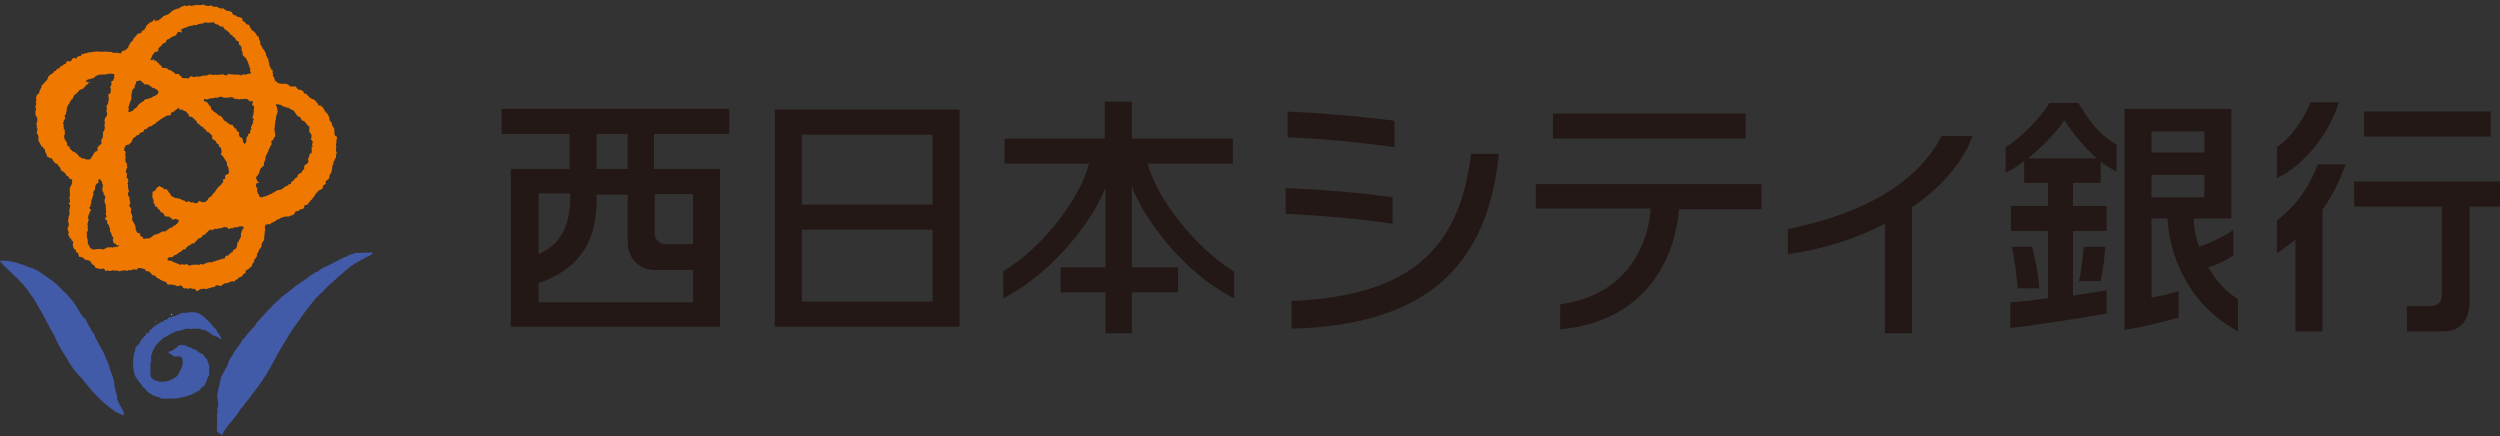
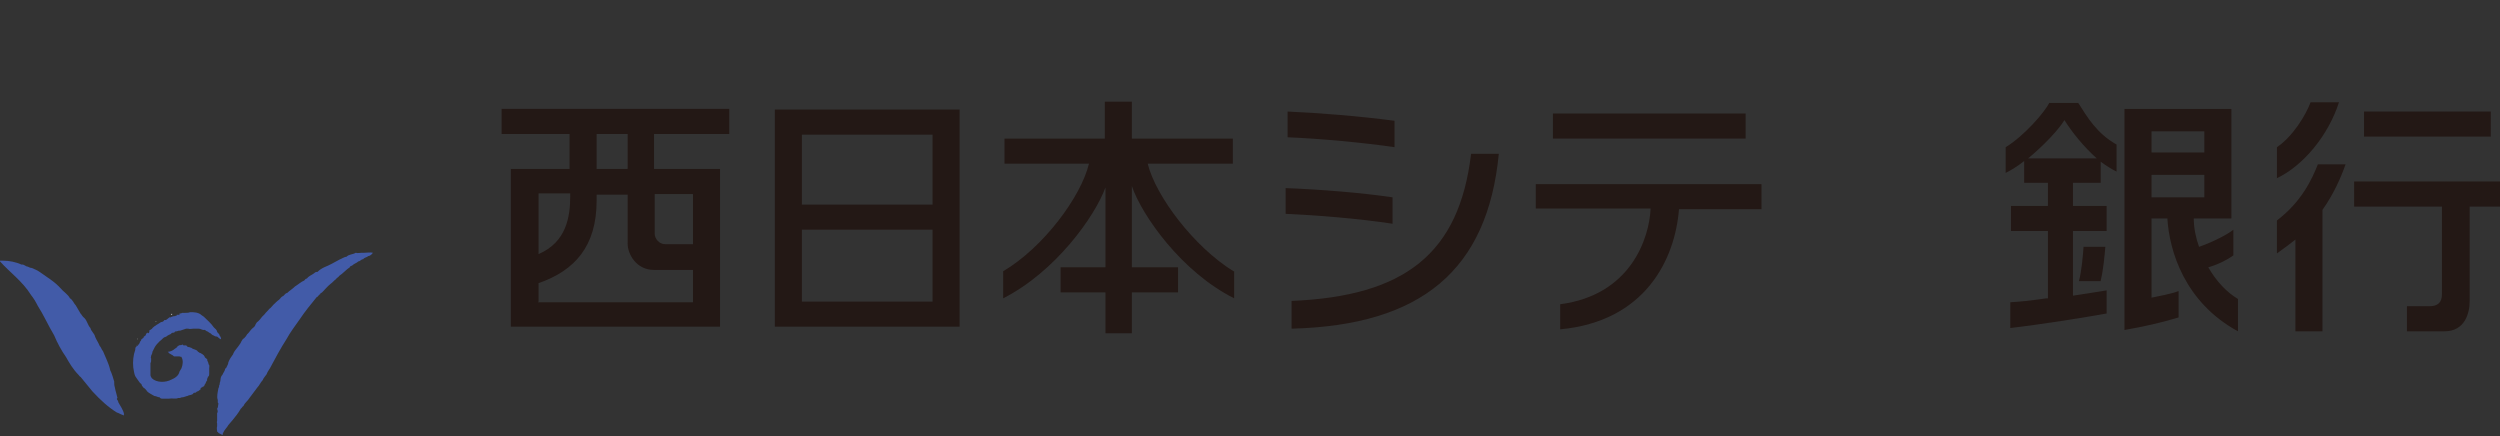
<svg xmlns="http://www.w3.org/2000/svg" id="_レイヤー_1" data-name="レイヤー 1" version="1.1" viewBox="0 0 378.8 66.1">
  <rect x="0" y="0" width="378.8" height="66.1" fill="#333333" stroke="none" />
  <defs>
    <style>
      .cls-1 {
        fill: #ee7800;
      }

      .cls-1, .cls-2, .cls-3, .cls-4, .cls-5 {
        stroke-width: 0px;
      }

      .cls-2 {
        fill: #5f67ae;
      }

      .cls-3 {
        fill: #231815;
      }

      .cls-4 {
        fill: #425ba8;
      }

      .cls-5 {
        fill: #fff;
      }
    </style>
  </defs>
  <g>
    <path class="cls-3" d="M117.4,49.5h28V16.6h-28v32.9ZM121.5,20.4h19.8v10.6h-19.8v-10.6ZM121.5,34.8h19.8v10.9h-19.8v-10.9Z" />
    <path class="cls-3" d="M186.9,41.1c-6-3.7-11.8-11.4-13-16.3h12.9v-3.8h-15.3v-5.6h-4.1v5.6h-15.2v3.8c.9,0,8.7,0,12.8,0h0c-1.2,5-6.9,12.7-13,16.3,0,.6,0,2.9,0,4.1,7.9-4,13.9-12.4,15.5-16.8v12.1h-6.8v3.8h6.8v6.2h4v-6.2h7v-3.8h-7v-12.3c1.5,4.4,7.5,13,15.5,17,0-1.1,0-3.5,0-4.1Z" />
    <path class="cls-3" d="M211.3,18.3c-5.3-.7-11.5-1.2-16.2-1.4v3.9c4.9.2,11.4.8,16.2,1.5v-4Z" />
    <path class="cls-3" d="M195.7,45.6v4.2c19.7-.5,29.7-8.9,31.4-26.5h-4.2c-1.8,15.1-10,21.6-27.3,22.3Z" />
    <path class="cls-3" d="M211,29.9c-4.7-.7-11-1.2-16.2-1.4v3.9c4.6.2,10.9.7,16.2,1.5v-4Z" />
    <path class="cls-3" d="M264.5,17.2h-29.2v3.8h29.2v-3.8Z" />
    <path class="cls-3" d="M232.7,31.6h17.4c-.2,4.5-3,13.1-13.7,14.5v3.8c12.9-1.2,17.4-10.6,18-18.2h12.5v-3.8h-34.2v3.8Z" />
-     <path class="cls-3" d="M270.9,34.7v3.8c5.2-.7,10.3-2.3,14.7-4.6v16.6h4.1v-19.1c4.3-2.9,7.6-6.6,9.2-10.8h-4.7c-3.6,6.9-11.4,11.7-23.3,14.1Z" />
    <path class="cls-3" d="M354.4,15.5h-4.3c-.7,1.9-2.7,5.2-5.1,6.8v4.7c4-1.9,7.8-6.5,9.4-11.5Z" />
    <path class="cls-3" d="M377.4,16.9h-19.2v3.8h19.2v-3.8Z" />
    <path class="cls-3" d="M351.2,24.9c-.9,2.3-2.5,5.7-6.2,8.5,0,.5,0,3.4,0,5,1-.7,1.9-1.4,2.8-2.1v13.9h4.1v-18.4c1.7-2.4,2.8-4.9,3.5-6.9h-4.1Z" />
    <path class="cls-3" d="M356.7,27.5v3.8h13.3v13.3c0,1.2-.6,1.8-1.9,1.8h-3.4c0,2.7,0,1,0,3.8h5.7c3.1,0,3.8-2.8,3.8-4.5v-14.4h4.7v-3.8h-22.1Z" />
    <path class="cls-3" d="M315,15.6h-4.5c-.7,1.4-3.8,5-6.6,6.7,0,.5,0,2.6,0,3.9.8-.4,1.8-1,2.8-1.8,0,2.4,0,2.5,0,3.3h3.6v3.5h-5.6v3.8h5.6v10.2h-.2c-2.8.4-4,.5-5.5.6v3.9c4.4-.5,11.3-1.6,14.6-2.2,0-.7,0-2.6,0-3.5-1.2.2-5.1.8-5.1.8v-.8s0-9,0-9h5.1v-3.8h-5.1v-3.5h4.2v-3.2c.8.6,1.6,1.1,2.4,1.5v-4.1c-3-1.7-4.4-4.1-5.8-6.3ZM307.3,24c2.3-1.9,4.6-4.3,5.5-5.8,1.2,1.9,2.9,4,4.9,5.8-1,0-3.5,0-10.3,0Z" />
    <path class="cls-3" d="M318.3,42.5c.4-1.6.6-3.9.7-5.1,0,0,0,0,0,0-.6,0-2.7,0-3.3,0-.1,1.4-.3,3.7-.7,5.2h3.3Z" />
-     <path class="cls-3" d="M307.9,37.4c-.5,0-2.4,0-3.1,0,.4,1.4.8,4.4.9,6.3h3.3c-.1-1.3-.4-3.8-1.1-6.3Z" />
    <path class="cls-3" d="M334.6,40.5c1.1-.3,2.5-.9,3.8-1.8v-3.9c-.7.6-2.9,1.8-5.2,2.6-.5-1.4-.8-2.9-.8-4.3h5.7v-16.6h-16.2v8.4s0,23.5,0,25.1c2.8-.5,5.2-1,8.2-1.9v-4c-1,.4-3.1.8-4.1,1v-12h2.4c.3,4.9,2.6,12.7,10.7,17.1v-4.9c-1.7-1-3.3-2.7-4.5-4.8ZM326,19.9h8v3.2h-8v-3.2ZM326,26.5h8v3.4h-8v-3.4Z" />
    <path class="cls-3" d="M76.1,20.3h10.2v5.3h-8.9v23.9h31.7v-23.9h-10v-5.3h11.4v-3.8h-34.5v3.8ZM86.4,29.4v.3c0,3.2-.6,7-4.8,8.8v-9.2h4.8ZM81.6,45.7v-2.8c5.5-1.9,8.8-5.6,8.8-12.5v-.9h4.7v7.4c0,1.6,1.3,4,4,4h5.9v4.9h-23.5ZM105,29.4v7.6h-4.2c-.9,0-1.6-.8-1.6-1.6v-6h5.9ZM95.1,25.6h-4.7v-5.3h4.7v5.3Z" />
  </g>
  <g>
    <g>
      <path class="cls-4" d="M18.8,62.9c-.4,0-.7-.3-1.1-.4-1.3-.8-2.5-1.9-3.7-3.2-.6-.7-1.2-1.5-1.8-2.2-.1,0-.2-.2-.3-.3-.8-.8-1.4-1.8-1.9-2.7-.7-1-1.3-2.1-1.8-3.3-.9-1.5-1.6-3.1-2.5-4.5-.3-.6-.6-1.1-1-1.6-1.3-2.1-3.2-3.4-4.8-5.2.2,0,.4,0,.6,0,.9,0,1.9.2,2.8.6.3-.1.6.3.9.3.2.1.4.2.6.2.4.2.8.3,1.2.6,1.1.8,2.2,1.4,3.2,2.5.4.5,1.1.9,1.4,1.5.4.2.6.8.9,1.1.2.4.5.8.7,1.2.2.2.3.5.6.7.4.4.5,1.1.9,1.5.1.5.6.8.7,1.3.2.5.5.9.7,1.4.2.2.3.6.5.8.4,1,.9,1.9,1.1,2.9.3.6.4,1.1.6,1.7,0,.3,0,.6.1.9.1.6.3,1.1.4,1.6-.3.2.2.4.1.6.3.6.8,1.2.9,1.9l-.2.2Z" />
      <path class="cls-4" d="M34.1,55.9c0,.3-.3.6-.4.9-.4.4-.2.8-.4,1.2,0,.1,0,.3-.1.4,0,.1,0,.3-.1.4-.1.6-.3,1.3-.1,1.8,0,.1,0,.3,0,.4,0,0,.1.1.1.2-.1.2,0,.5-.2.7,0,.2.2.4,0,.7,0,.4,0,.8,0,1.2-.1.2,0,.2,0,.4,0,.1,0,.3,0,.4-.1.3,0,.5,0,.8,0,0,.2.1.2.2.2.1.4.2.6.3.1,0,0-.2.1-.3.2-.5.6-.8.8-1.2.2-.2.4-.5.6-.7h0c.5-.6.9-1.1,1.3-1.8.1,0,.2-.3.4-.4.2-.5.6-.7.9-1.2.4-.5.8-1.1,1.2-1.6.3-.3.5-.8.8-1.1.1-.3.4-.6.6-.9.1-.3.3-.6.5-.9h0c.8-1.5,1.6-3,2.5-4.4.6-1.1,1.3-2,2-3,.8-1.2,1.7-2.3,2.6-3.4.2,0,.3-.4.5-.4,0-.2.2-.2.3-.3.4-.4.8-.9,1.3-1.3.3-.2.5-.5.8-.7.1-.2.4-.3.5-.5.6-.4,1.1-1,1.6-1.3,0-.2.3-.2.4-.3.3-.3.6-.3.9-.6.3,0,.5-.4.7-.3.2-.3.6-.3.8-.5.2,0,.5-.2.7-.5-.4-.1-.9,0-1.3,0-.1,0-.3,0-.4,0-.3,0-.6.1-.9,0-.5.3-1,.2-1.4.6-.3,0-.7.3-1,.4-.4.2-.9.5-1.3.7-.7.4-1.4.5-2.1,1.2-.2,0-.3,0-.5.2-.4.3-.8.4-1.1.8-.2,0-.3.2-.4.3-.5.2-.9.6-1.4.9-.4.4-.8.6-1.2,1-.3,0-.4.4-.7.5-.2.1-.3.3-.5.5-.3.2-.6.5-.9.8-.2.2-.4.5-.6.6-.2.3-.5.5-.7.8-.2.2-.3.3-.4.4-.2.3-.4.5-.6.7-.2.1-.3.3-.4.5-.1.4-.5.5-.7.8-.1.1-.2.3-.4.5-.2.1-.3.5-.5.6,0,.1-.1.1-.2.2-.3.2-.4.7-.6.9-.3.5-.8.9-1,1.5-.3.4-.5.7-.7,1.2,0,.3-.2.5-.3.8Z" />
      <g>
        <path class="cls-4" d="M32.9,51c-.3,0-.4-.1-.6-.2-.1,0-.3-.2-.4-.3-.1,0-.3-.2-.5-.3-.2,0-.3-.3-.5-.2-.3,0-.5-.2-.8-.2,0,0-.2,0-.3,0-.2,0-.4,0-.5,0-.2,0-.5.1-.8,0,0,0-.2,0-.3,0-.3.1-.6.2-.9.3-.2,0-.3,0-.5.1-.2,0-.3,0-.4.2-.2,0-.4,0-.5.2-.2.1-.5.2-.7.4-.1,0-.1.1-.3.1-.3.2-.4.4-.7.6-.3.3-.6.6-.8,1-.1.2-.2.4-.3.6,0,.2-.1.4-.2.6,0,.2-.1.3,0,.4,0,0,0,.2,0,.3,0,.1,0,.3-.1.4,0,.1,0,.2,0,.3,0,.3,0,.6,0,.9,0,.2,0,.4,0,.6,0,.2.1.3.2.5.7.7,2.1.7,3,.2.5-.2,1.1-.6,1.2-1.2.1-.2.2-.3.3-.5.2-.5.3-1.2,0-1.7,0-.1-.2,0-.3-.1-.2,0-.5,0-.8,0-.1,0-.2-.2-.3-.2-.2-.1-.3-.2-.5-.3-.1,0,0-.2-.2-.2,0,0,0,0,0,0,.3,0,.6-.1.9-.3.2-.2.5-.3.6-.5,0-.1.2-.1.3-.2.2,0,.3,0,.5-.1.1.3.4,0,.6.2,0,.1.2.2.4.2,0,0,.2.1.3.1.3.3.8.2,1,.6.1,0,.2.2.4.2.2.1.5.3.6.5,0,.3.5.3.4.6.1.2.2.4.2.6.2.1.1.4.1.6,0,.3,0,.6,0,.8,0,.2,0,.4-.2.5h0s0,0,0,0c0,.2-.2.3-.1.5-.2.2-.2.5-.4.7,0,.1-.1.3-.3.3,0,.1-.2.1-.3.2,0,0,0,.2,0,.2-.1,0-.3.3-.5.3-.1,0-.2.2-.3.2-.1,0-.3,0-.3.1-.2.3-.6.2-.9.4-.2,0-.5.2-.8.2,0,0-.2,0-.3.1,0,0-.2,0-.3,0-.4.2-.9,0-1.4.1-.2,0-.4,0-.5,0-.2,0-.3,0-.5,0-.1,0-.3,0-.4-.2-.3,0-.5-.2-.8-.2-.3-.2-.8-.4-1.1-.7-.1-.2-.4-.5-.6-.6,0-.1-.2-.2-.2-.3,0-.2-.2-.3-.3-.4-.3-.4-.5-.7-.7-1-.2-.4-.2-.9-.3-1.3-.1-.9,0-1.9.3-2.7,0-.2,0-.4.2-.5,0,0,0-.2.1-.2,0,0,0,0,0-.1,0,0,0,0,0,0,0,0-.1.1,0,.2,0,0,.1,0,.1,0,0-.2.3-.3.3-.6,0,0,.2-.2.2-.3,0-.2.4-.2.4-.5.1,0,.2-.2.3-.2,0,0,0-.1,0-.1h0c0,0,.1-.3.3-.3,0,0,0,0,0,.1.2,0,.2-.2.3-.3,0,0,0,0,0,0,0,0,0,.1-.1,0,0-.2.2-.2.3-.3,0,0,.2-.1.2-.2.4-.4.9-.6,1.3-.9.2,0,.4-.1.5-.3,0,0,0,0,0,0h0c.2,0,.3,0,.5-.2,0,0,0,0,0,0,0,0,0,0,0,0,.1-.1.3-.2.4-.3,0,0,0,0,0,0,0,0,0,0,0,0,0,.1-.2.2,0,.1.2-.1.4-.2.7-.2.1-.1.4,0,.3-.3,0,0,0,0,0,0,0,0,0,.1,0,.1,0,0,.1,0,.2,0h.2c0-.1,0-.2,0-.2.1,0,.3,0,.4-.1.2,0,.4,0,.5,0,.2,0,.5,0,.7-.1.6,0,1.3,0,1.8.5,0,0,.2.1.3.2.5.5,1.1,1,1.5,1.6.2.2.5.4.5.7.2.2.4.4.4.6.1,0,.1.2.2.3,0,0,0,.2-.1.2Z" />
        <path class="cls-5" d="M25.9,47.6s0,0,0,0c0,0,.2-.1.2,0,0,0,0,0-.1.1Z" />
        <path class="cls-2" d="M25.2,53h0c0,0,0,0,0,0,0,0,0,0,0,0Z" />
        <path class="cls-5" d="M25.1,48c0,0,0,0,.1,0,0,0,0,0-.1,0Z" />
        <path class="cls-5" d="M24.6,48.2s0,0,0,0c0,0,0,0,0,0,0,0,0,0,0,0Z" />
        <path class="cls-5" d="M24,48.5c0,0,0,0,.1,0,0,0,0,0-.1,0Z" />
        <path class="cls-5" d="M23.7,48.7s0,0,0,0c0,0,0,0,0,0Z" />
        <polygon class="cls-5" points="23.6 48.7 23.7 48.7 23.6 48.8 23.6 48.7" />
        <polygon class="cls-5" points="23.3 49 23.3 48.9 23.3 49 23.3 49" />
        <path class="cls-5" d="M22.5,49.6s0,0,0,0h0c0,0,0,0,0,0Z" />
        <path class="cls-5" d="M22.3,50s0,0,0,0h0s0,0,0,0Z" />
        <path class="cls-5" d="M21.2,51s0,0,0,0c0,0,0,0,0,0h0c0,0,0,0,0,.1Z" />
        <path class="cls-5" d="M20.9,51.4c0,0,0-.1,0-.2h0c0,0,0,.2-.1.2Z" />
        <path class="cls-5" d="M20.6,51.9h0s0,0,0-.1c0,0,0,0,0,0h0s0,.2,0,.2Z" />
      </g>
    </g>
-     <path class="cls-1" d="M23.4,2.9c-.2.2-.3.5-.7.5-.1.2-.3.2-.4.4-.1,0-.2.2-.2.4-.1,0-.2.2-.2.3-.1.2-.5,0-.4.3,0,.2-.3.2-.4.3-.2-.1-.3.1-.4.2,0,.2-.3.2-.3.4,0,0-.1,0-.2.2,0,.4-.5.4-.5.8-.1,0-.1.1-.2.2,0,.2-.1.4-.3.5,0,.2-.2,0-.2.2-.1,0-.2.1-.4.1-.2.1-.2.4-.4.4-.1-.1-.3,0-.4-.1-.2,0-.4,0-.7,0-.2-.3-.7,0-.9-.2-.3,0-.5.1-.8,0-.1.2-.2,0-.4,0-.3,0-.7,0-1,.1-.2,0-.7,0-.9.2-.1-.1-.3,0-.3,0,0,.1-.5,0-.5.3-.1.2-.4,0-.5.2-.3,0,0,.2-.3.3-.2-.3-.4,0-.6,0,0,.1,0,.4-.4.4-.1,0-.3-.1-.4,0-.1.1,0,.3-.2.4-.3,0-.4.3-.8.4,0,.4-.6.2-.6.6,0,0-.2.1-.3.1,0,.3-.5.4-.7.6,0,.1-.3.2-.2.4-.2,0,0,.2-.1.2-.1.2-.5.5-.6.7-.2.2-.4.2-.3.6-.2,0-.1.3-.3.4,0,.2,0,.4-.2.5-.2.1-.4.5-.3.9.1.2-.2.3,0,.6,0,.2-.2.4-.1.6.2.2,0,.3,0,.5-.1.2,0,.4,0,.6,0,0,0,.1,0,.1.4.4.3.9.1,1.3.2.2,0,.4.1.6.2.2,0,.4,0,.6,0,0-.1,0,0,.2.2.2.3.6.2.9.1.5.3.6.5,1.1.3,0,.2.3.5.4,0,.3.1.6.3.8,0,0,0,.1,0,.2,0,.2.4.2.5.4.1.1.2-.2.3,0,0,.3.3.4.4.7.2,0,.2.2.4.1,0,.2.2.3.3.5.1,0,.2.2.2.3,0,0,0,.1,0,.2.2,0,.2.2.4.2,0,.1.3.2.3.3.2,0,0,.3.2.3.2,0,.2.2.4.3,0,.1,0,.3.2.2.2,0,.2.2.3.3-.2,0,0,.3-.1.4-.1.1,0,.4-.3.5,0,0,0,.2,0,.2,0,.2-.1.3,0,.5,0,.2,0,.5,0,.6,0,.2-.2.4,0,.6,0,.1,0,.3,0,.4,0,.1-.2.2-.2.3.1,0,.1.1.2.1.1.3-.1.6-.1.9,0,.2.1.5,0,.7-.2.2,0,.5-.2.7,0,.3.2.6.1.9,0,.2-.2.1-.1.3-.2.2.2.6.1.8,0,.1-.2.4.1.4,0,.1,0,.3.1.4,0,0,.2,0,.2,0,0,0,0,.2,0,.3.2,0,.3.3.3.4-.1,0,0,.2-.1.3.2.1-.1.4.2.4-.1.3.2.2.3.4,0,.1,0,.4.3.4.2.2,0,.4.2.6.3,0,.5.1.7.2.1.4.6.2.8.4.3,0,.3.5.6.6,0,0,.2.1.3.3,0,.3.4.2.6.3.3.2.9-.3.9.3.2.1.4-.1.5,0,.3.2.6-.2.9,0h.7c0,.3.4-.1.6,0,.3-.2.6.2.9-.1.2.1.4,0,.5,0,.1-.2.3,0,.5-.1,0,0,.2.1.3,0,0-.2.2-.2.3-.2.3,0,.6.1.9.2.1.1,0,.3.2.3.1-.1.2,0,.3,0,.2.1.4.3.6.6.1,0,.2,0,.3,0,0,.2.4.1.3.4.2,0,.4.1.6.3.1,0,.2,0,.2.1l.6.2c.2.1.2.5.5.4.2,0,.4,0,.6,0,.1.2.4,0,.5.2.3.2.5-.2.8,0,.2,0,.1.4.5.4.3-.2.4.2.7,0,0-.1.2,0,.4,0,0,.2.2,0,.3,0,.1.1.3.2.4.4.4,0,.5-.5.8-.3.2-.1.4-.1.6,0h0c.3-.1.7-.2,1-.3.2,0,.3,0,.4-.1,0-.1.2-.2.3-.2.3,0,.5.3.7,0,.2-.1.5-.4.8-.3.2,0,.4-.3.6-.2,0,0,.1-.1.2-.1.2.1.3,0,.4,0,0-.3.5-.2.5-.5.2-.1.7-.2.7-.5.1-.2.5-.1.4-.4,0-.4.5-.3.7-.7.4-.1.2-.6.5-.7.2-.2,0-.5.3-.6,0-.3.4-.3.2-.6,0-.2.3-.4.3-.6,0-.3.4-.4.4-.7.1-.1,0-.2,0-.3.2-.2.2-.5.4-.6,0-.2.1-.3,0-.5.1,0,0-.3.1-.4,0-.2,0-.3,0-.5.2,0,0-.3.1-.3-.2-.2,0-.4,0-.6.1-.2.4,0,.5-.2,0,0,.2.2.3,0,0-.2.2-.1.3-.2.1,0,.3-.2.4-.2.2-.1.3-.3.5-.3.2,0,.3-.3.5-.2,0-.2.4,0,.4-.2.2,0,.5,0,.7,0,.2-.2.5-.1.8-.4,0-.2.2-.3.2-.4.2,0,.4,0,.6-.2,0,0,0,0,.1-.1.2,0,.5,0,.6-.3,0-.1,0-.2,0-.3,0,0,0,0,.1,0,.1-.1.2,0,.4-.1.1-.3.4-.4.5-.7.2,0,.2-.3.4-.4.2-.3.3-.6.6-.8.1-.4.9-.3.8-.8,0-.4.7-.3.4-.7.1-.3.3-.3.5-.5.2-.3,0-.6.4-.9,0-.2,0-.3.1-.5-.1-.2.2-.2,0-.4.1-.1,0-.3.2-.4,0-.2,0-.5.2-.6,0-.2,0-.3.2-.4,0-.2,0-.4,0-.5.3-.2-.1-.5,0-.7,0-.2.1-.5,0-.7,0-.1,0-.3.1-.5-.2-.3.3-.6-.1-.9-.1,0-.2-.1-.2-.2,0-.1-.1-.3,0-.4,0-.2-.2-.3,0-.4-.1-.1-.2-.4-.4-.6,0-.2,0-.4-.2-.6,0,0-.2-.1-.2-.3.1-.3-.2-.5-.2-.8h-.1c0,0,0-.2-.1-.2h-.1c0-.2-.4-.4-.3-.6-.2,0-.1-.4-.4-.3,0-.4-.4-.1-.5-.3,0-.3-.3-.4-.4-.6,0,0-.2-.3-.3-.2-.3-.2-.6-.2-.8-.6-.2,0-.2-.4-.5-.3-.2,0-.2-.5-.5-.5-.1-.2-.4,0-.6-.2l-.3-.4c-.2,0-.4,0-.7,0,0,0-.2,0-.2,0,0-.3-.4-.2-.4-.4-.2,0-.5,0-.6,0-.3,0-.5,0-.7-.1-.2,0-.2-.3-.5-.3-.1-.3-.2-.7-.4-.9.2-.2-.1-.4,0-.5,0-.1,0-.2,0-.3-.3,0-.3-.5-.5-.7,0,0,0-.2,0-.2,0-.2-.2-.4-.1-.6-.1-.3-.5-.7-.4-1-.2-.2-.2-.6-.5-.7,0-.2-.2-.4-.3-.6,0,0-.1-.2-.1-.2.1,0,0-.3,0-.4-.3-.2,0-.7-.4-.7l-.3-.5c-.1,0-.2-.2-.3-.3-.3,0-.4-.5-.6-.7,0,0,0,0,0,0,0,0,0-.2,0-.2-.1,0-.2-.1-.4-.1-.1,0-.2-.3-.3-.3,0-.2-.4-.1-.4-.4.2-.3-.2-.2-.3-.4-.3,0-.5,0-.7-.3-.2.1-.2-.1-.4-.1-.2-.2,0-.5-.4-.4-.1-.3-.4,0-.6-.2,0-.2-.3,0-.4-.3-.1-.1-.2,0-.4,0-.2,0-.3-.1-.5-.2-.2-.2-.4,0-.6-.1,0,0-.1,0-.2,0,0-.2-.2-.1-.3-.2,0,0-.1.1-.2.1-.2,0-.6,0-.8-.2-.3,0-.7.2-1,0-.3.2-.5,0-.8.2-.2,0-.5-.2-.7,0-.2.2-.4-.3-.5,0-.3,0-.5.2-.7.3-.1.2-.4,0-.5.2-.3,0-.6.3-.8.4,0,.2-.4.2-.4.4-.3,0-.4.2-.7.2-.2.2-.3.4-.6.5-.1.4-.6,0-.6.4ZM32,34.9c.3,0,.6-.4.9-.2,0,0,.2,0,.2-.1.3,0,.5,0,.8-.2.2,0,.6,0,.7.3.1,0,.2,0,.3-.1,0-.2.2.1.3,0,.3-.3.7,0,1-.3.3.1.6-.2.7.2.1.2-.1.2-.2.3,0,.2-.2.5-.2.7.1.3-.1.6-.2.8-.2,0,0,.4-.3.4-.1.2,0,.6-.2.8,0,.4-.6.2-.5.6,0,0,0,.1-.2.1,0,.2-.5.2-.4.5-.2,0-.4,0-.6.2,0,0,0,.1,0,.2-.1.1-.3.1-.5.1,0,0-.1,0-.1.1-.3,0-.5.2-.8.2-.1.2-.4,0-.6.3-.2-.2-.5,0-.7,0-.2.1-.5.2-.7.3-.3-.3-.5.2-.7,0-.2,0-.4,0-.6,0-.3,0-.6.2-.9.1-.1-.4-.5,0-.7-.1-.2-.2-.4.1-.6,0-.1-.2-.4-.1-.6-.3-.3,0-.4-.2-.7-.3-.1,0-.1,0-.2,0-.1,0-.2-.1-.3,0v-.2c0-.1,0-.2.2-.3.2,0,.4-.1.5,0,.2-.2.3-.4.6-.4.3-.2.4-.4.8-.5,0-.1.2-.3.3-.3.2,0,.4,0,.4-.3.2,0,.2-.2.4-.3.3,0,.4-.4.7-.3.1,0,.2,0,.2-.2.2,0,.2-.3.4-.3,0-.3.5-.3.7-.5,0-.4.6-.2.6-.6.2,0,.3-.3.5-.4.1-.1.4-.1.4-.3ZM38.4,18c.2.2-.3.4,0,.6,0,0-.2.2-.2.3-.1.1-.1.3-.2.5,0,0,0,0,.1,0,0,.2-.2.3-.2.5.2.4-.5.3-.3.7-.2,0-.2.3-.3.4.1.2,0,.3,0,.5,0,.1-.2.3-.3.3,0-.1-.3-.4-.2-.5,0-.2-.1-.5-.4-.5-.2-.2-.2-.4-.2-.6,0,0,.1-.1,0-.2,0,0,0,0-.1,0-.1-.1-.3-.2-.3-.5-.3,0-.4-.4-.6-.6h-.4c-.1-.3-.4-.2-.5-.5-.3,0-.5-.3-.6-.6-.2-.2-.4-.3-.7-.4,0-.2-.3-.2-.4-.4-.3,0-.3-.4-.6-.4,0-.1,0-.3-.1-.5-.3,0-.3-.6-.6-.6,0-.2-.4,0-.4-.3,0,0,0-.2,0-.2,0,0,.3,0,.3.1.1-.1.3,0,.4-.1.3-.2.6,0,.9-.2.2,0,.4,0,.5,0,.3-.2.6-.2.9,0,.3,0,.5,0,.8,0,.2-.2.4,0,.7,0,.1.4.5,0,.8.3.2-.2.5,0,.8-.1.2-.2.3.2.5,0,.2,0,.1.3.3.3.2.2.4-.1.5,0,0,.2,0,.3-.1.5,0,.1.2.3.3.3v.3c0,.2-.2.3,0,.5-.2.3,0,.6-.3.9ZM39.3,27.7c-.3-.1-.4-.5-.5-.7,0-.3.3-.4.4-.7.2-.1,0-.3.2-.5,0-.4.5-.5.6-.8,0-.1,0-.2,0-.3,0-.2.2-.3.2-.6,0-.2,0-.3.1-.5,0,0,0,0,0,0h0c.2-.2.1-.5.4-.7-.1-.1.1-.2,0-.3.3-.2.1-.4.4-.6.1-.2,0-.4,0-.6,0-.1.2-.1.3-.2,0-.3.4-.5.3-.8,0-.1,0-.3-.1-.5,0-.1,0-.3,0-.4-.1-.2.2-.3,0-.5.1-.1.1-.3.1-.5,0-.1,0-.3.1-.3,0-.2,0-.3,0-.4.2-.1-.1-.3.1-.4.2-.1,0-.3.2-.5-.2-.3,0-.7-.3-.9,0-.1,0-.2.2-.2.2,0,.3,0,.4.1,0,0,.2,0,.3,0v.2c.2,0,.2,0,.3,0,.1.2.3,0,.4.3,0,0,0,0,0-.1,0,0,.2,0,.3,0,.2.3.7.3.9.6.2.3.4.7.7.8.3,0,.3.4.5.6,0,0,.1,0,.2,0,.1.2.4.2.4.5.1,0,.2.2.3.3,0,0,.1,0,.2.1-.1.1,0,.3,0,.5-.3.2.4.6.3.9,0,0,0,.2,0,.3-.3.2.2.4.2.7-.2.2-.1.4,0,.6,0,0-.2,0-.2.2,0,.1.1.2,0,.3.1.2,0,.3,0,.5-.4.1-.3.4-.4.7-.3,0,0,.4-.1.6,0,.3-.4.4-.6.6.1.1-.1.2,0,.4,0,.3-.3.2-.3.4,0,.4-.6.3-.7.7,0,.3-.2.3-.5.5,0,.2-.1.2-.3.4-.4,0,0,.4-.4.4-.3,0-.3.4-.6.3-.3.2-.6.6-1.1.6-.4,0-.5.4-.9.4,0,.2-.3.2-.4.2,0,.2-.3.1-.4.2-.1.3-.5,0-.7.3-.1,0-.2-.1-.4,0-.2-.5-.6-.9-.4-1.3,0,0,0-.3-.2-.2,0,0,0-.2,0-.2,0-.1,0-.3,0-.4ZM15.3,27.4h.1c0,.2.1.3.1.5.2,0,0,.3.1.4-.2.2,0,.4-.1.6,0,.1,0,.1.2.2-.2.4.4.5.2.9,0,.3-.2.5,0,.6-.1.3.3.5.1.8.1.3,0,.5.1.8-.2.2,0,.3,0,.5,0,0,.1.3,0,.2-.2,0,0,.1-.2.2,0,0,0,.1,0,.1.2,0,0,.2.2.1.3.2,0,.4.2.6.3.2.2.6.4.8-.2.4.3.6.2.9,0,.1.1.2.2.3,0,0,.2.2,0,.3,0,.2,0,.5.2.7.2,0,.3,0,.3.2.1,0,.3.2.4,0,0,0,0,.1,0,.2,0,0-.1,0-.2.1-.2-.2-.3.2-.5,0-.1,0-.2.2-.3.1-.1-.1-.3,0-.4,0-.1-.1-.3,0-.4,0-.1.1-.5.3-.7.3-.3-.2-1.1,0-1.3,0-.1,0-.3,0-.4-.2-.2.1-.2-.3-.3-.4-.2-.2-.2-.3-.2-.6,0,0,0-.5-.1-.5,0-.2-.1-.5,0-.8-.3,0,.3-.4.1-.5,0-.2,0-.2,0-.3,0-.2,0-.2,0-.3,0-.1-.1-.3,0-.4,0-.3.3-.5,0-.8.2-.3,0-.5.3-.7,0-.2,0-.3.2-.4,0-.1-.1-.2-.2-.3-.2-.3.3-.3.1-.6.3-.2,0-.5.2-.8.2-.2.1-.5.3-.8,0,0,0,0-.1-.1,0-.3.2-.4.3-.6,0-.1,0-.2,0-.3,0-.3.2-.6.5-.7.1,0,0-.1,0-.2,0-.2,0-.3.2-.4ZM27,16.6c.3-.2.4.2.7,0,0,0,.1.3.3.2.3.2.6.5.7.9.1,0,.2,0,.3,0,.3,0,.2.4.5.3,0,0,0,.1,0,.2.3,0,.3.3.4.5.3,0,.4.4.7.5.2,0,.2.2.3.3.3,0,.3.5.6.5.3.1.4.4.6.5,0,0,.2.2,0,.3,0,0,0,.2.1.2,0,.2.3.2.4.3l.2.3c0,.2.3.2.4.4-.2.3.2.2.3.5,0,.2.2.5,0,.7-.1.4.4.4.4.7.1.2.3.4.4.6.2.2,0,.4.1.6.3.2.2.6.3,1,0,.3-.4.3-.6.5,0,.1,0,.1,0,.3.2.4-.4,0-.3.5.1.3-.3.4-.3.6-.2.2-.5.3-.6.6,0,.1-.3.1-.2.3-.2.2-.3.4-.5.5,0,.4-.6.4-.7.8,0,.2-.3.2-.4.4,0,.1-.2,0-.3,0-.2.1-.4,0-.5-.2-.1.1-.3.1-.3.3,0,0,0,0-.1,0-.3.3-.6-.2-.9,0-.1,0-.2-.2-.3-.1,0-.3-.3,0-.4,0-.1,0-.2,0-.3-.2-.2,0-.4-.1-.6-.2,0-.2-.4,0-.5-.2-.3.1-.5-.1-.7-.2-.4,0-.3-.6-.7-.7,0,0,0-.1,0-.2,0-.1-.1,0-.2-.1,0-.3-.3,0-.5-.2-.1-.3-.5-.2-.6-.4,0,0-.1,0-.1,0-.3.2-.5.4-.6.7,0,0-.2.1-.3.1-.2.1,0,.3-.1.4,0,0,0,.1,0,.2-.1.3.1.5.2.8-.2.3.2.5.2.8,0,.2.3,0,.4.3,0,.2.2.2.3.3,0,.2.2.3.3.4.4,0,.3.5.6.6.1,0,.3,0,.4,0,.2,0,.2.1.3.2.3,0,.2.3.5.3,0,0,0,0,0,0,.2-.3.5,0,.7,0,.2,0,0,.2,0,.4-.2.2-.4.4-.6.5-.2,0-.3.4-.6.3-.2.2-.6.4-.8.6-.4-.2-.7.2-1,.3,0,0-.1,0-.1,0,0,0-.2.2-.3.1-.5.1-.8.8-1.4.6,0,0-.2,0-.3.1,0,0-.1,0-.2,0,0,0,0,0,0-.1,0-.2-.2-.3-.4-.3,0,0-.2-.2,0-.3,0-.2-.2-.1-.3-.2-.4,0-.3-.5-.5-.6.2-.2-.1-.4,0-.6-.2-.1-.2-.5-.4-.6-.1-.1,0-.3-.1-.4,0,0,0-.1.1-.2-.1-.2-.1-.5-.3-.7.1-.2,0-.3.1-.4,0-.2-.1-.3-.2-.5-.3,0,0-.3,0-.4.1-.2,0-.4-.1-.7.2-.3-.2-.4-.2-.7,0-.1,0-.2,0-.3.3-.2,0-.5,0-.8,0-.1,0-.3,0-.5-.2,0,0-.2,0-.3.1-.1,0-.3,0-.5,0-.1-.1,0-.2-.1,0-.1,0-.3,0-.4.1-.1,0-.3,0-.4-.3-.2,0-.4,0-.7.2-.1,0-.3,0-.4.2-.2-.1-.4-.2-.7,0-.2,0-.3,0-.5.1-.1,0-.3,0-.4-.1-.2.1-.3,0-.6,0,0-.2,0-.2-.2.1-.2,0-.4.2-.5,0-.4.6-.1.7-.5.3-.1.3-.4.4-.6.1-.3.5-.3.6-.6,0,0,.2,0,.4-.1,0-.3.3-.3.5-.4.2,0,.2-.3.3-.4.1,0,.2-.1.3,0,.1-.3.5-.5.8-.5.1-.2.4-.3.6-.4,0,0,0-.2.2-.2.3-.2.4-.4.7-.5.2-.2.4-.2.6-.4.3-.2.5,0,.8-.2,0,0,0-.1,0-.2,0-.2.1-.1.2-.2.4-.1.7-.6,1.1-.7ZM12.9,12.3c.2,0,.3-.3.6-.3.1.1.2-.1.4-.1.2-.1.4,0,.5-.3.3-.2.6-.3,1-.3.3,0,.7,0,.9-.1.3,0,.3-.1.7,0,0,0,.2,0,.3,0,0,0,0,.1,0,.2,0,.2,0,.3,0,.5-.2,0,0,.4-.4.4-.1,0,0,.3,0,.4,0,.2-.2.4-.2.6.2.2,0,.4.1.6-.1,0,0,.3-.2.3-.3,0-.1.3-.2.4.2.3,0,.6,0,.9,0,.3-.2.4-.3.6.2.2,0,.3.1.5-.2.2,0,.3,0,.5.1.2,0,.2,0,.4,0,0-.1,0-.1.1,0,.2-.3.3-.2.5-.2,0,0,.3,0,.4,0,.1-.1.2,0,.3-.2.1,0,.4,0,.6-.1,0,0,.2-.1.3,0,.2-.2.2-.2.4.1.2-.1.3,0,.4,0,.2,0,.4-.2.6,0,.1-.2.3,0,.4,0,0,0,0,0,.1,0,.3-.4.4-.6.7-.1,0,0,.3,0,.4,0,.2-.2.2-.4.3-.1.2-.3.3-.3.5-.1.1-.2.3-.3.4,0,.3-.3.2-.5.3,0-.1-.2,0-.3-.1-.2.1-.2-.2-.4-.1-.2,0-.3,0-.4-.2-.3,0-.3-.4-.6-.5,0-.2-.3-.2-.4-.3-.2,0-.3-.2-.5-.4-.3,0,0-.3-.2-.4-.5,0-.2-.6-.5-.8h0s-.2-.3-.2-.3c0-.2-.2-.5,0-.7.1-.1,0-.3,0-.4,0-.1,0-.3,0-.4-.3,0,0-.3-.2-.5.2-.2-.2-.4,0-.6.2,0-.1-.4.2-.4.2-.1,0-.3,0-.5,0-.2.3-.3.2-.5.2-.3,0-.8.3-1.1,0-.2.3-.3.3-.6.2,0,.1-.4.4-.4.1-.3.2-.7.6-.8,0-.2.2-.2.3-.3,0-.3.3-.3.5-.4.2,0,.3-.2.4-.3.1-.2.4-.3.5-.5.1-.2.3-.1.5-.1ZM20.3,16.4c0,.1,0,.3-.2.4-.2,0-.4.2-.6.2,0,0-.1-.2,0-.3,0,0,0-.3,0-.3-.1-.2,0-.3.1-.5-.1-.3.3-.3.1-.6,0,0,.2,0,.2-.2,0-.3,0-.6,0-.8.2-.3,0-.7.4-.9.2-.1,0-.4.2-.5,0-.2.2-.3.1-.5.2-.2.4-.1.6-.2.3,0,.3.4.6.4,0,.4.5,0,.7.3.2-.1.2.3.4.2.1.2.4.3.6.3,0,0,.1.2.3.2,0,0,.2.2.2.3,0,.4-.4.6-.8.7-.2.3-.5.2-.8.4-.2,0-.5,0-.6.3-.2.1-.4.2-.6.4-.4.2-.4.7-.9.8ZM27.3,4.6c.4-.4,1-.4,1.5-.7.2,0,.3.1.4,0,0-.3.3,0,.5-.1.2,0,.4-.2.6-.2.2,0,.5,0,.7-.2.1,0,.3,0,.4,0,0,0,0,0,0,0,0,.2.3,0,.4,0,.2.1.4-.1.5,0,.2,0,.3.3.5.3.3-.1.4.3.6.3.1,0,.2.1.4,0,.1.3.3.6.6.6,0,0,0,.2.2.2.2.1.2.4.4.5.3-.1.2.2.3.3.4,0,.3.4.6.6.1,0,.2,0,.3.2,0,.1,0,.3,0,.4,0,0,.1,0,.2,0,0,.2.3.4.2.6,0,.2,0,.3.2.5-.2,0,0,.3,0,.4-.1.2.1.1.2.2,0,0,0,.1,0,.2,0,0,.1,0,.2,0l.4.8c0,.2.2.4.2.7.3.2-.1.5.2.7,0,.1,0,.2,0,.3,0-.2-.3,0-.4,0-.3,0-.5.3-.7,0-.1,0-.1.1-.2.2-.2,0-.4,0-.5-.1-.2,0-.4,0-.5,0,0,0-.2,0-.3,0-.2,0-.3-.1-.5,0-.2-.3-.4,0-.5.1h-.3c-.2-.1-.4-.2-.6-.1-.3,0-.6.1-1,0-.2.2-.5-.1-.7,0-.1,0-.2,0-.3,0,0,0,0,0,0,.1,0,0,0,.1-.1,0-.4.1-.7,0-1.1.2-.2,0-.5,0-.7,0-.1.2-.3,0-.5,0-.3-.2-.3.2-.6.3-.3-.2-.9.2-1.1-.4-.2,0-.2-.2-.3-.3-.1,0-.3,0-.4,0-.3.1-.2-.3-.5-.3-.1-.2-.3-.2-.5-.3-.3,0-.3-.3-.6-.3-.1,0-.2,0-.3,0,0-.1-.2,0-.2,0l-.2-.4c-.2,0-.3-.2-.4-.4-.3,0-.3-.5-.7-.3,0,0,0-.1,0-.2,0,0,0,0,0-.1-.1,0,0,.1-.2.2,0,0-.2,0-.3,0,0-.2.2-.3.2-.5,0-.2.2-.3.3-.5.1-.4.6-.1.7-.5,0-.1,0-.2,0-.3.2-.1.3-.3.5-.4,0-.4.7-.3.7-.7,0-.2.3-.3.5-.3,0,0,0,0,0,0,0-.1.1-.2.2-.2.2-.2.6-.2.8-.4,0-.1.2-.3.2-.4.1-.1.4-.1.5,0,.3.1,0-.2.2-.3Z" />
  </g>
</svg>